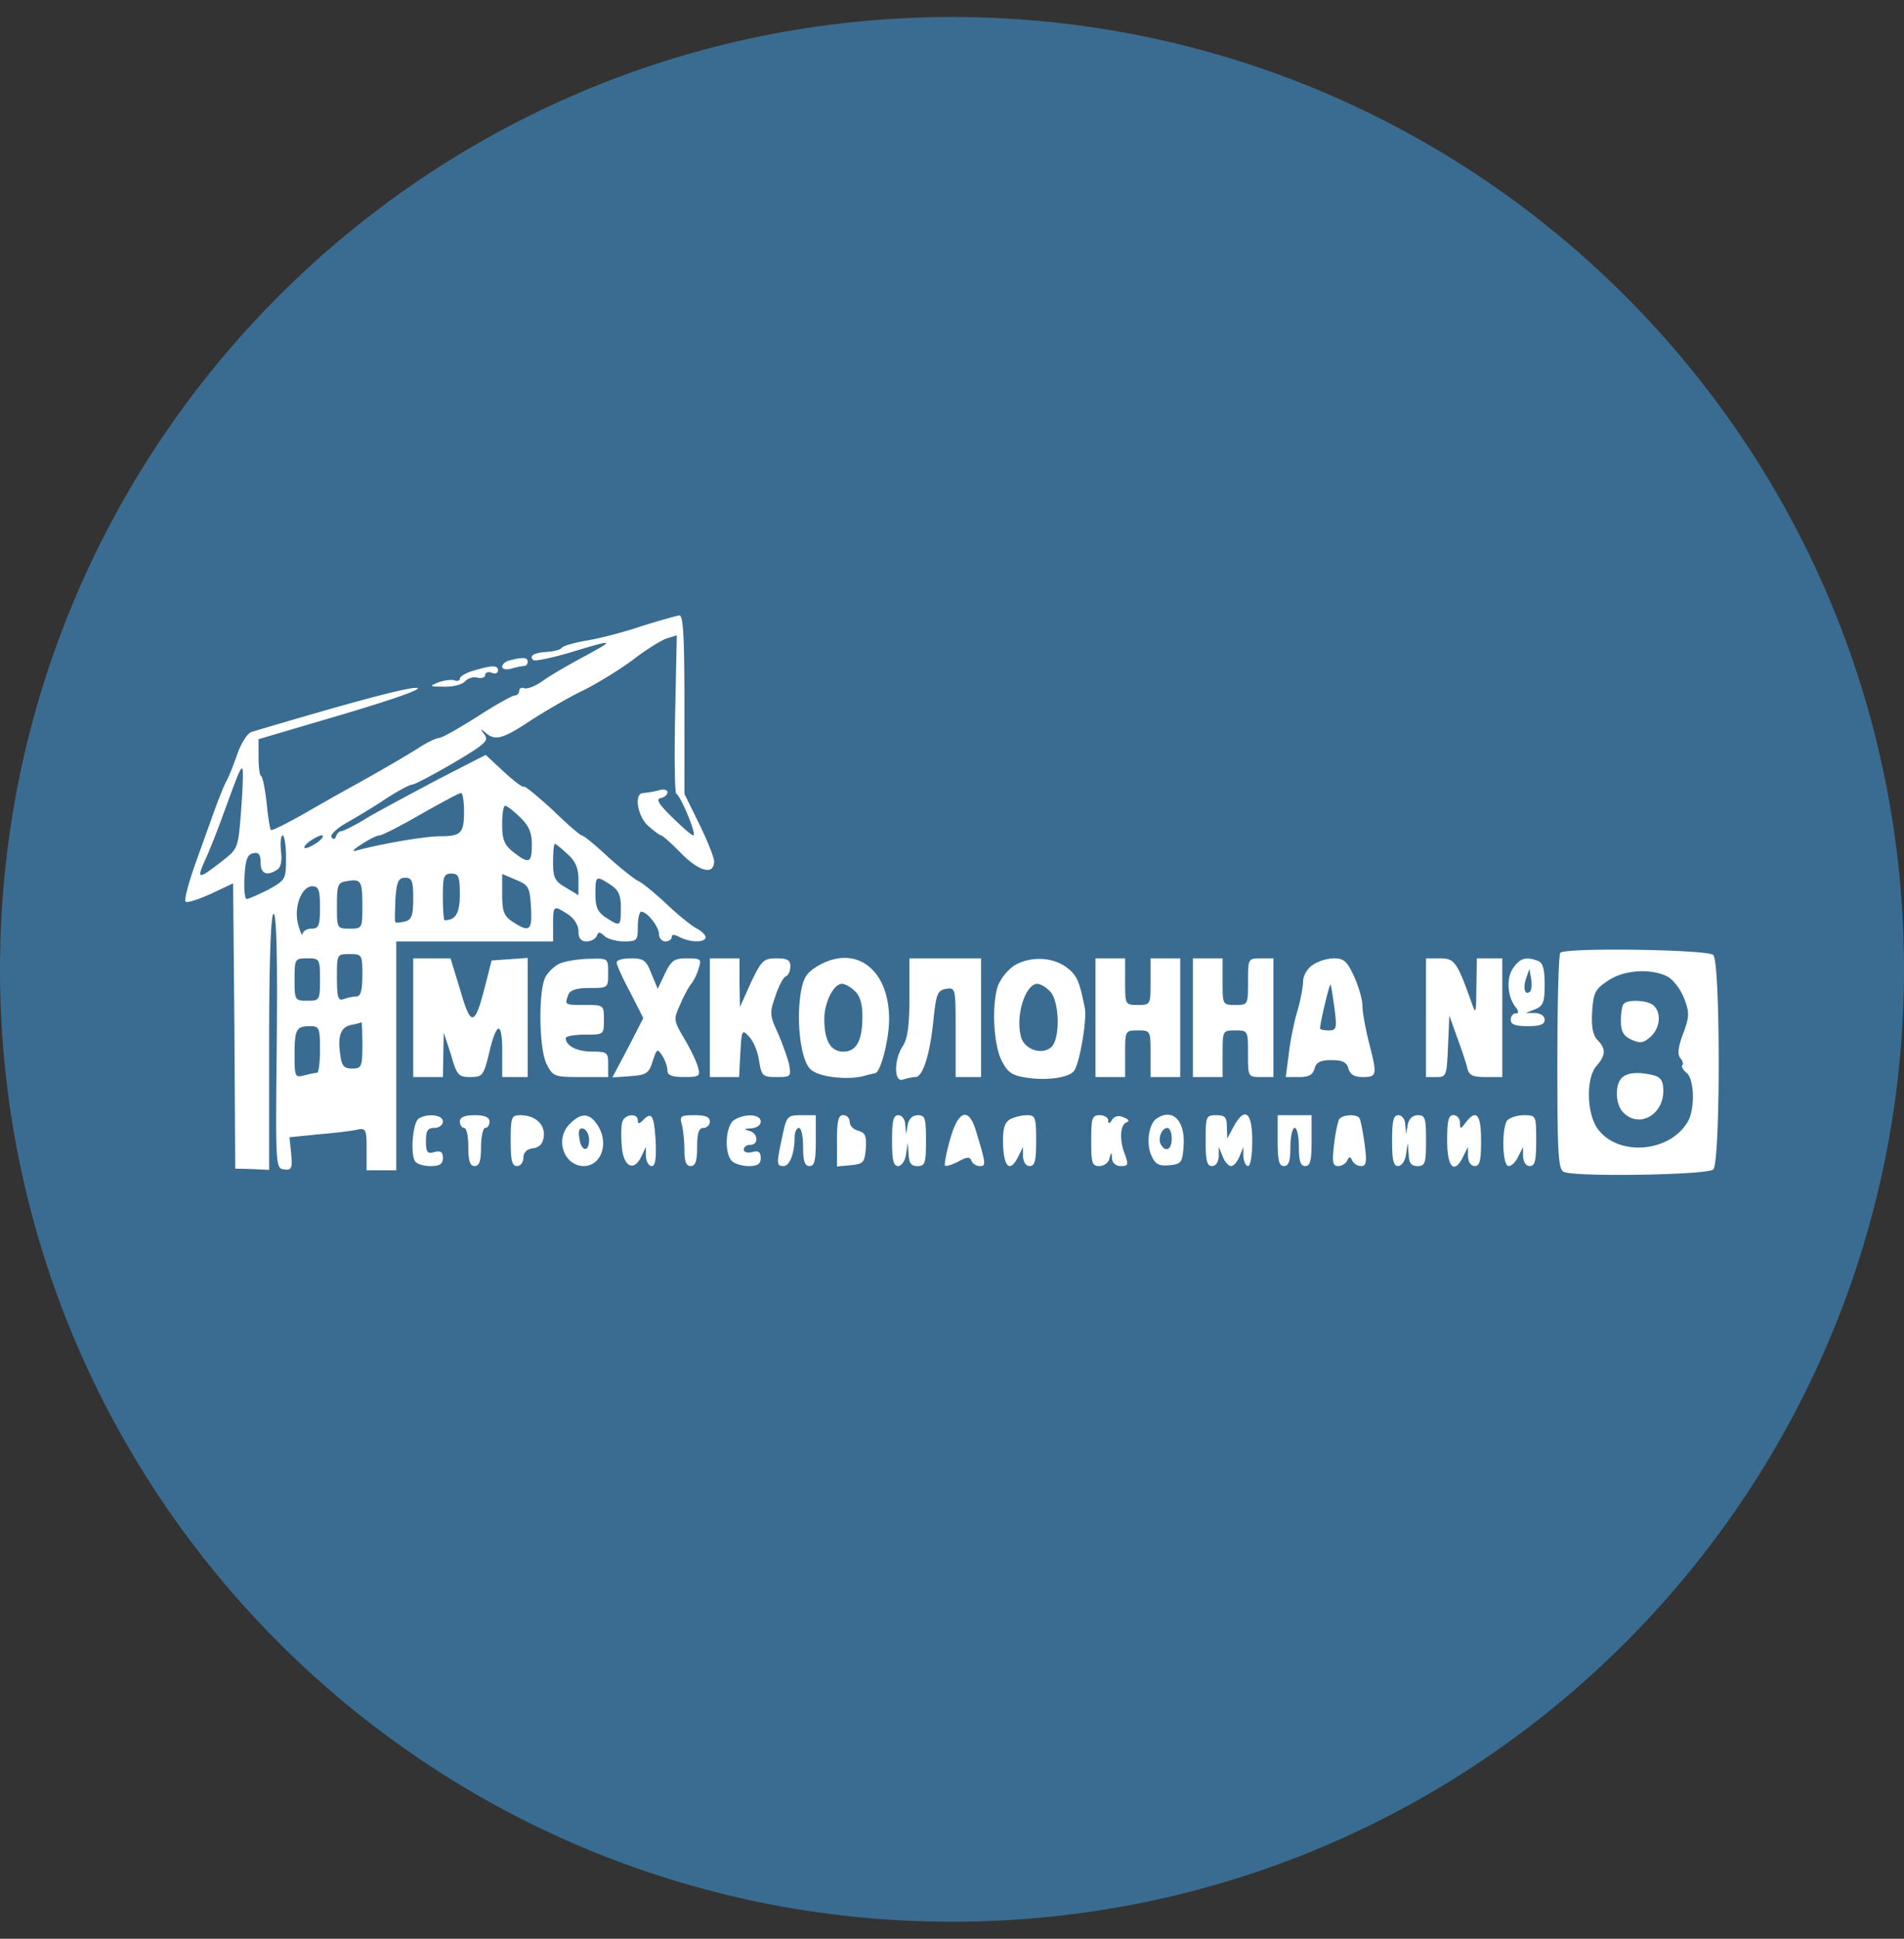
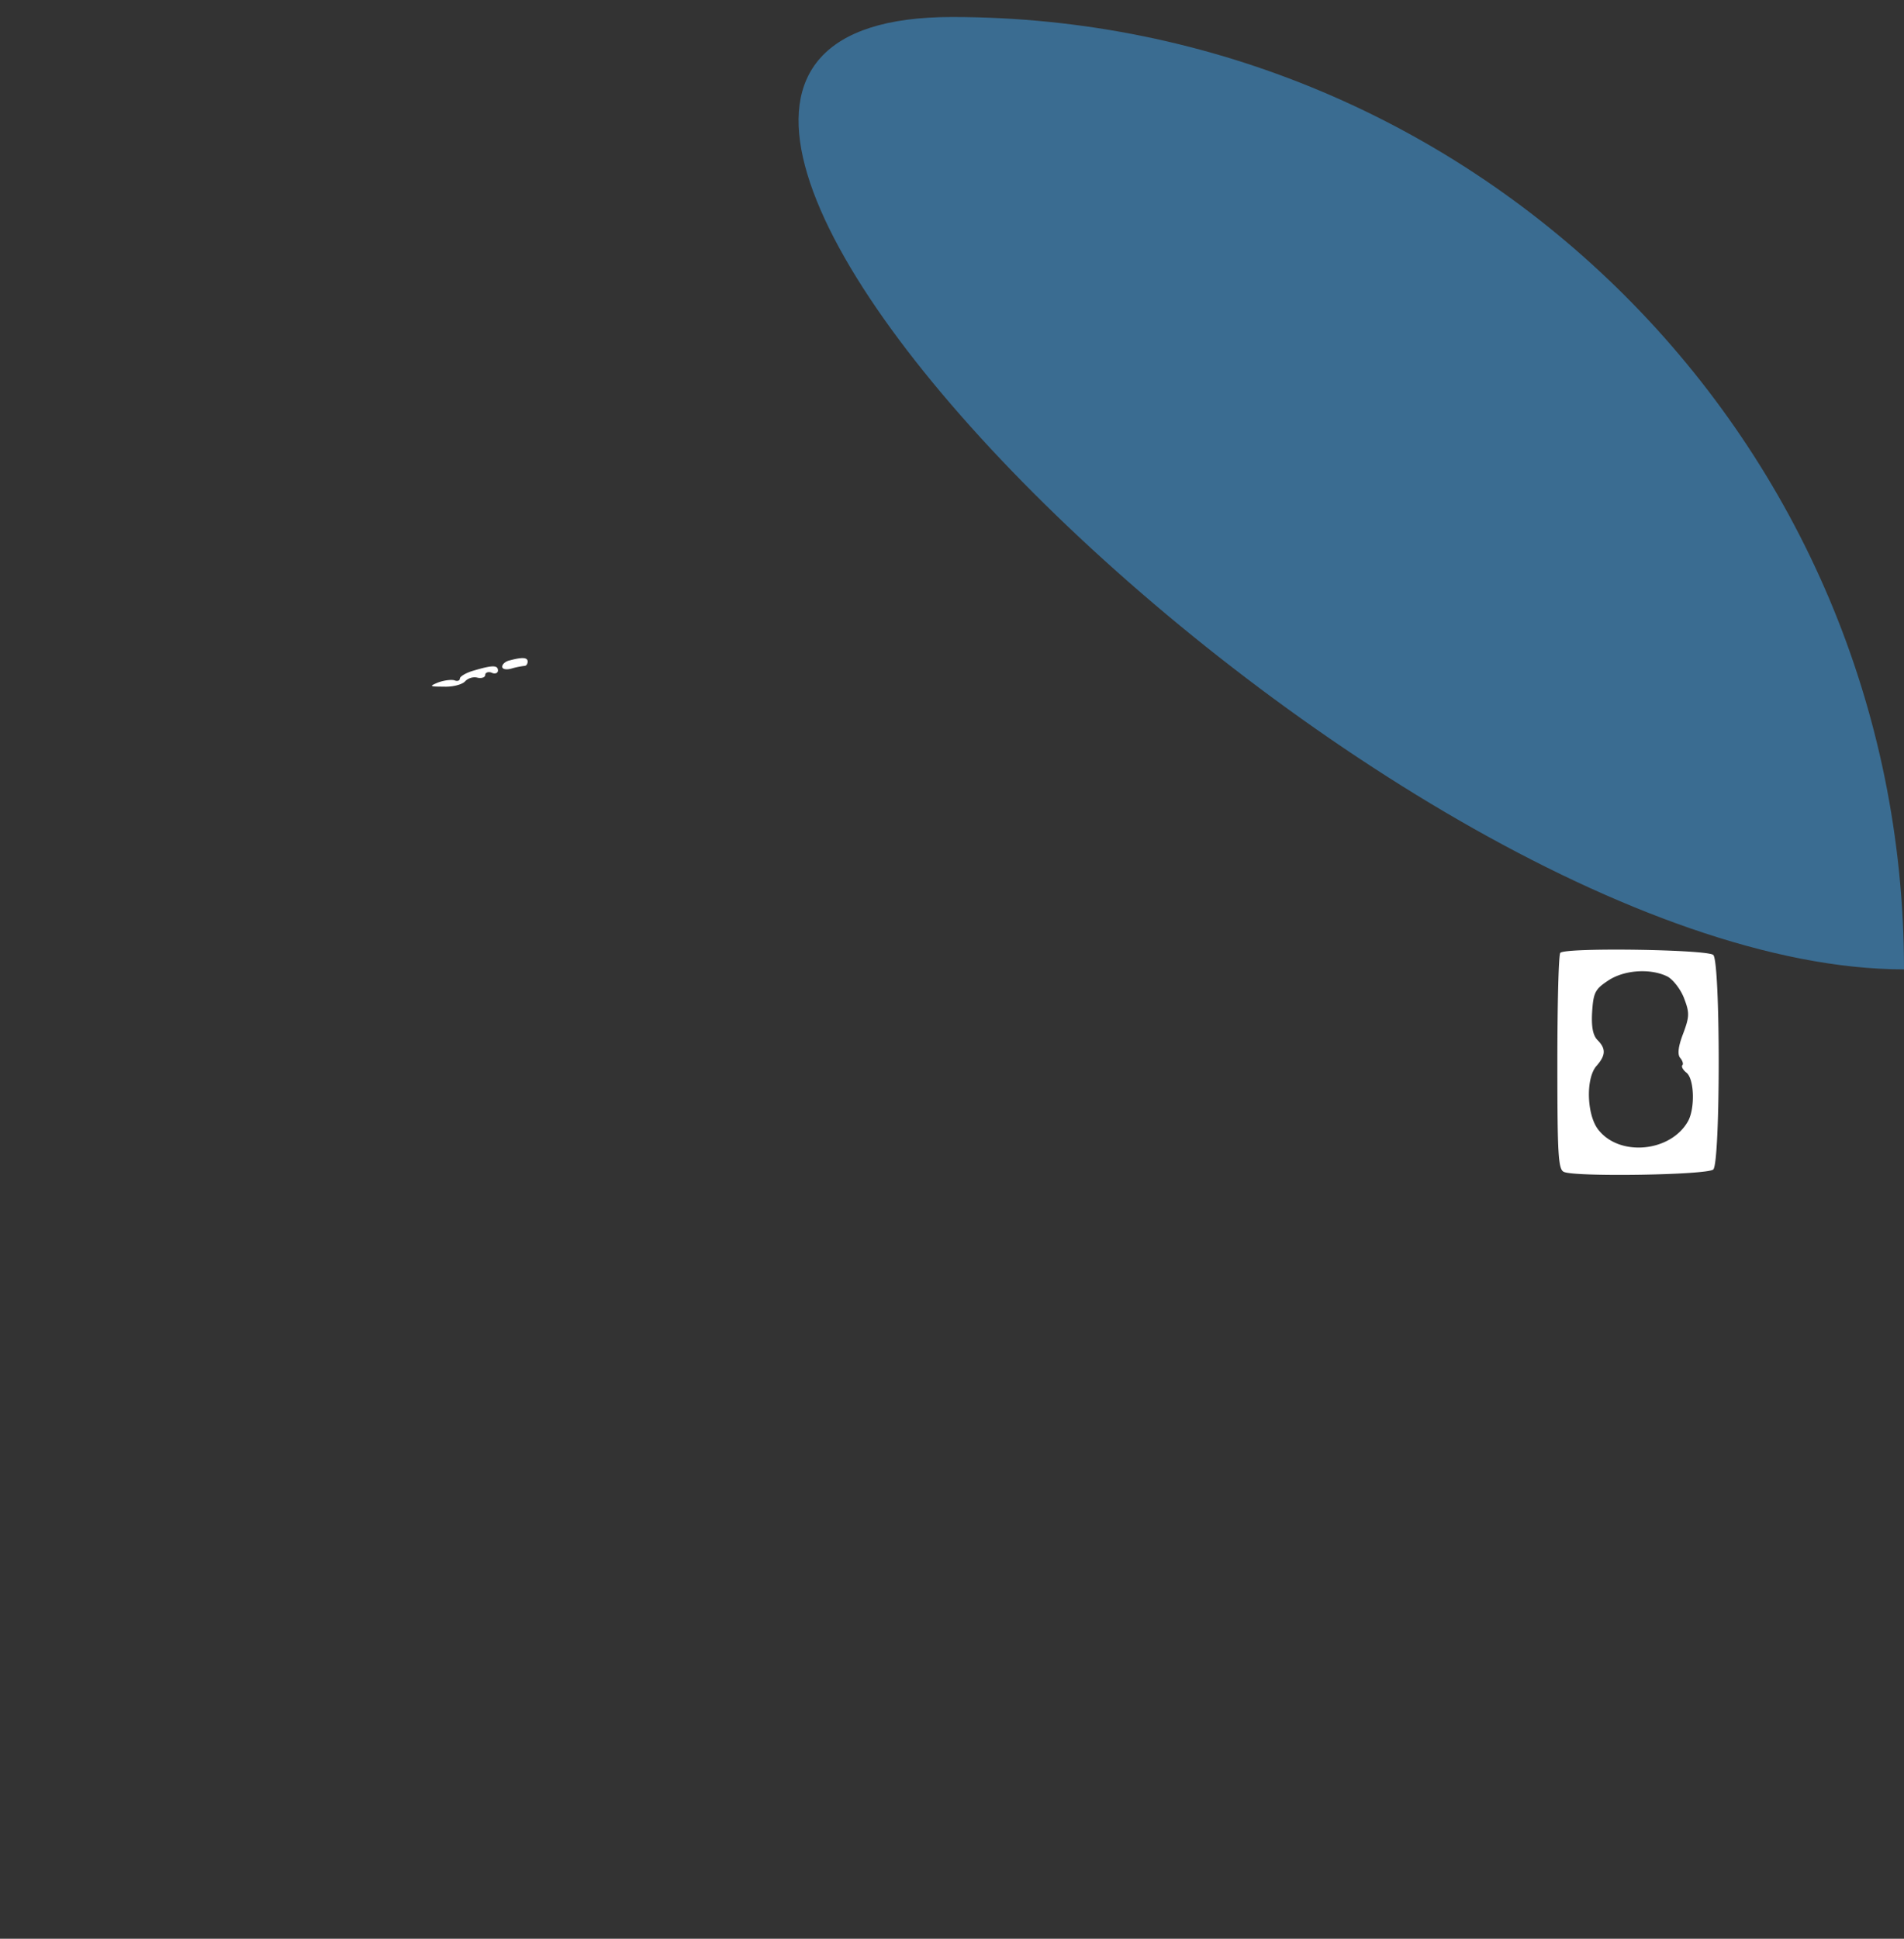
<svg xmlns="http://www.w3.org/2000/svg" width="56" height="57" fill="none" viewBox="0 0 56 57">
  <rect x="0" y="0" width="56" height="57" fill="#333333" stroke="none" />
  <g clip-path="url(#a)">
-     <path fill="#3a6c91" d="M56 28.5c0-15.464-12.536-28-28-28S0 13.036 0 28.5s12.536 28 28 28 28-12.536 28-28" />
-     <path fill="#fff" d="M18.884 18.405c-.511.175-1.234.362-1.608.424s-.71.162-.748.212c-.037.062-.236.112-.436.125-.386.024-.536.112-.411.236.037.05.486-.05.984-.187 1.434-.436 1.459-.423.536.075-.486.262-1.047.586-1.246.735-.212.15-.449.237-.524.212-.087-.037-.161 0-.161.075a.14.14 0 0 1-.138.137c-.062 0-.56.274-1.096.623-.536.337-1.035.624-1.122.624-.075 0-.374.137-.648.324-.511.311-.997.598-1.92 1.109-.274.15-.91.51-1.408.797-.51.287-.947.512-.972.474-.025-.025-.087-.386-.125-.81-.05-.424-.124-.773-.162-.773-.037 0-.075-.249-.075-.548v-.536l2.493-.735c1.47-.437 2.356-.748 2.169-.773-.262-.025-1.77.374-4.873 1.296-.113.037-.3.324-.412.648s-.261.698-.336.823c-.063.124-.225.523-.35.872-.124.35-.386 1.072-.572 1.595-.187.536-.312 1.01-.262 1.047.037.05.374-.062.735-.224l.66-.311.038 4.187.025 4.2.499.013.498.025v-3.727c0-2.43.05-3.751.125-3.801.087-.062.124 1.11.1 3.702-.038 3.714-.038 3.776.211 3.813.225.025.25-.025.212-.46l-.05-.487.86-.087c.461-.038.972-.1 1.134-.137.25-.05.275-.013.275.573v.623h.872v-6.73h4.612v-.499c0-.56.012-.573.436-.299.187.125.311.324.311.499 0 .212.075.299.237.299.137 0 .262-.075.3-.162.05-.125.087-.125.224 0 .087.087.349.162.573.162.386 0 .411-.025.411-.436 0-.237.05-.437.1-.437.174 0 .523.437.523.661 0 .112.088.212.187.212.1 0 .187-.062.187-.125 0-.087.075-.087.237 0 .312.162.76.162.76 0 0-.062-.124-.187-.274-.261-.162-.088-.56-.412-.885-.723-.336-.312-.698-.611-.81-.66s-.523-.375-.897-.711c-.374-.35-.723-.636-.773-.636s-.436-.336-.86-.748c-.436-.398-.81-.71-.847-.685-.025.037-.287-.162-.586-.436l-.536-.499-1.408.723c-.773.411-1.708.91-2.07 1.122-.36.224-.71.398-.772.398-.05 0-.125.063-.15.15-.037.1-.087.1-.137.025-.037-.075.162-.262.449-.424s.81-.473 1.159-.71c.349-.225.698-.412.773-.412.062 0 .61-.286 1.209-.635.947-.561 1.047-.66.91-.835-.125-.175-.125-.187.024-.062.287.261.511.199 1.371-.374.45-.287 1.134-.686 1.533-.873.4-.2 1.047-.598 1.434-.885.386-.299.847-.585 1.01-.635l.286-.088-.05 2.319c-.025 1.27-.013 2.33.037 2.343.125.05.611 1.221.499 1.221-.05 0-.324-.237-.623-.536-.4-.386-.486-.536-.337-.56.112-.026.2-.1.2-.175s-.125-.1-.274-.05a3 3 0 0 1-.437.075c-.286 0-.174.685.15.972.174.15.336.274.374.274s.311.237.598.536c.536.536.96.636.96.224 0-.112-.2-.61-.437-1.096l-.436-.885v-2.63c0-2.032-.037-2.63-.15-2.617-.087.012-.585.15-1.096.311m-11.79 5.397c-.088 1.122-.088 1.146-.536 1.495-.736.574-.786.574-.524-.012.137-.3.362-.872.511-1.284.486-1.333.536-1.446.586-1.396.025.038.012.574-.038 1.197m6.555.062c0 .636-.087.723-.723.723-.41 0-1.745.224-2.455.424-.137.037-.062-.05.162-.187.224-.15.461-.262.524-.262.074 0 .623-.274 1.221-.623.598-.337 1.122-.623 1.184-.623.05 0 .087.249.087.548m1.645.162c.262.25.35.449.35.81 0 .549-.088.574-.549.212-.262-.212-.324-.361-.324-.81 0-.3.037-.548.087-.548s.25.15.436.336m-6.88 1.197c0 .635-.012.648-.523.934-.299.15-.586.275-.636.275s-.087-.3-.062-.648c.025-.511.087-.674.262-.698.15-.038.212.037.212.274 0 .324.174.411.486.212q.168-.113.112-.561c-.025-.25 0-.449.05-.449s.1.3.1.66m.948-.474c-.137.1-.312.187-.374.187-.075 0-.025-.087.1-.187.137-.1.311-.187.374-.187.074 0 .024.087-.1.187m7.328.361c.237.212.324.412.324.748v.462l-.373-.225c-.325-.187-.374-.287-.374-.748 0-.299.024-.536.05-.536.037 0 .199.137.373.3m-3.165 1.185c0 .56-.125.76-.45.76-.024 0-.049-.312-.049-.686 0-.598.025-.685.25-.685.211 0 .249.087.249.61m2.093.373c.038.698-.037.76-.536.437-.261-.175-.311-.3-.311-.81v-.599l.411.175c.362.15.4.212.436.797m-4.96-.037c0 .66 0 .673-.374.673s-.374-.012-.374-.673c0-.61.025-.686.287-.723.424-.075.461-.012.461.723m1.496-.212c0 .499-.05.623-.237.673-.137.038-.262.038-.287.025-.025-.025-.012-.324 0-.673.038-.523.087-.636.287-.636s.237.088.237.611m5.795-.411c.25.162.312.312.312.685 0 .549-.013.561-.436.287-.25-.162-.312-.312-.312-.686 0-.548.012-.56.436-.286m-8.537.673c0 .536-.038.623-.25.623-.137 0-.249.075-.261.15 0 .087-.063-.025-.125-.25-.15-.51.087-1.146.411-1.146.187 0 .225.112.225.623m1.246 1.994c0 .449-.05.623-.175.623-.1 0-.261.038-.373.075-.162.062-.2-.037-.2-.623 0-.698 0-.698.374-.698.362 0 .374.012.374.623m-1.246.125c0 .61-.013.623-.374.623-.362 0-.374-.013-.374-.623 0-.611.012-.623.374-.623.361 0 .374.012.374.623m1.246 1.931c0 .636-.025.686-.3.686-.236 0-.31-.075-.348-.399-.087-.56.012-.822.324-.885a2 2 0 0 0 .3-.075c.012 0 .024.3.024.674m-1.246.125c0 .374-.038.686-.088.686-.062 0-.224.037-.373.074-.275.075-.287.038-.287-.598 0-.76.05-.847.461-.847.262 0 .287.05.287.685" />
+     <path fill="#3a6c91" d="M56 28.5c0-15.464-12.536-28-28-28s12.536 28 28 28 28-12.536 28-28" />
    <path fill="#fff" d="M14.995 19.415c-.124.025-.224.112-.224.187s.125.1.287.05a2.4 2.4 0 0 1 .373-.075c.05 0 .088-.062.088-.125 0-.124-.15-.137-.524-.037M13.936 19.715c-.225.062-.411.174-.411.236 0 .063-.075.087-.162.05-.088-.025-.3 0-.474.063-.274.112-.262.124.162.124.262.013.536-.062.623-.15.087-.1.25-.149.374-.112.125.025.224-.012.224-.087 0-.062.088-.1.187-.062.1.05.187.012.187-.062 0-.163-.162-.163-.71 0M45.892 28.014c-.05.038-.087 1.496-.087 3.228 0 2.742.025 3.154.2 3.216.386.15 4.224.087 4.386-.075.212-.212.212-6.094 0-6.306-.162-.162-4.35-.225-4.499-.063m3.153.698c.162.088.387.374.486.636.162.424.162.536-.024 1.035-.15.386-.175.623-.088.722.063.075.1.175.063.212s.012.137.124.225c.224.186.25 1.022.05 1.408-.511.935-2.056 1.072-2.667.237-.324-.449-.35-1.508-.025-1.857.262-.3.274-.499.025-.748-.137-.137-.187-.387-.162-.823.037-.573.087-.673.461-.922.474-.324 1.259-.374 1.757-.125" />
-     <path fill="#fff" d="M47.762 29.51c-.05.037-.088.261-.088.498 0 .324.075.449.312.56.262.113.349.1.56-.086.275-.25.325-.686.1-.91-.162-.162-.747-.2-.884-.062M47.7 31.692c-.213.212-.188.797.05 1.022.448.46 1.17.075 1.17-.636 0-.287-.062-.399-.273-.461-.45-.112-.786-.087-.948.075M12.154 29.921v1.745h.872l.013-.66.012-.649.212.649c.174.61.224.66.573.66.35 0 .387-.05.536-.648.225-.985.399-1.035.399-.125v.773h.748v-3.502l-.524.037-.536.038-.2.785c-.298 1.159-.41 1.171-.722.087l-.287-.935h-1.096zM16.503 28.313c-.174.063-.386.262-.473.437-.2.46-.175 2.106.05 2.542.187.362.236.374.997.374h.81v-.374c0-.349-.025-.374-.474-.374s-.773-.174-.773-.399c0-.05.25-.1.561-.1.561 0 .561 0 .561-.436s0-.436-.56-.436c-.599 0-.599 0-.487-.299.05-.137.237-.2.623-.2.549 0 .549 0 .549-.435 0-.437 0-.437-.524-.424-.299 0-.685.062-.86.124M18.136 28.3c0 .063.175.461.399.873l.386.76-.448.872-.462.873.524-.038c.474-.037.548-.074.66-.436.125-.374.138-.386.287-.162.087.137.15.337.15.436 0 .137.137.187.486.187.448 0 .486-.025.411-.286-.037-.15-.212-.524-.399-.835-.324-.549-.324-.574-.124-1.01.1-.25.261-.536.336-.623.075-.1.175-.3.212-.461.087-.25.05-.274-.349-.274-.374 0-.461.062-.648.448l-.212.449-.187-.449c-.15-.386-.224-.448-.598-.448-.237 0-.424.05-.424.124M20.878 29.921v1.745h.86l.037-.71c.038-.673.05-.698.25-.486.124.124.261.436.299.71.074.461.112.486.523.486s.424-.012.362-.374c-.05-.2-.2-.623-.337-.935-.237-.51-.237-.585-.062-1.084.1-.3.237-.548.311-.573.063-.025.125-.15.125-.287 0-.187-.087-.237-.411-.237-.374 0-.437.063-.748.71l-.324.724-.013-.723v-.71h-.872zM24.031 28.414c-.324.2-.411.349-.486.822-.125.848.013 1.932.287 2.194.224.237 1.097.336 1.595.2a3 3 0 0 1 .312-.076c.162-.024.411-.984.411-1.595 0-1.483-1.01-2.218-2.119-1.545m1.11.723c.15.137.224.373.224.747 0 .71-.175 1.035-.561 1.035-.374 0-.56-.324-.56-.96 0-.486.273-1.034.523-1.034.074 0 .249.087.373.212M26.748 29.31c0 .823-.05 1.209-.187 1.433-.274.4-.274 1.097 0 .997.113-.037.274-.074.362-.074.224 0 .436-.686.536-1.72.075-.736.124-.835.374-.873.274-.037.274-.025.274 1.271v1.322h.748v-3.49h-2.107zM29.827 28.389a1.44 1.44 0 0 0-.474.586c-.187.548-.137 1.707.1 2.193.174.35.299.449.71.511.586.1 1.26.013 1.421-.187.162-.187.387-1.495.324-1.844-.162-.823-.237-.985-.56-1.222-.424-.299-1.06-.311-1.521-.037m1.047.748c.286.261.324 1.42.037 1.657s-.798.05-.885-.324c-.162-.623.137-1.545.486-1.545.075 0 .237.087.362.212M32.22 29.921v1.745h.872v-.686c0-.672 0-.685.374-.685s.374.012.374.685v.686h.872v-3.49h-.872v.686c0 .673 0 .685-.374.685s-.374-.012-.374-.685v-.686h-.872zM35.086 29.921v1.745h.873v-.686c0-.672 0-.685.374-.685.373 0 .373.012.373.685 0 .674 0 .686.374.686h.374v-3.49h-.374c-.373 0-.373.013-.373.686s0 .685-.374.685-.374-.012-.374-.685v-.686h-.873zM38.601 28.376c-.15.1-.274.311-.274.473 0 .15-.075.561-.175.898s-.212.91-.249 1.259l-.087.66h.399c.274 0 .398-.062.448-.25.05-.186.175-.248.499-.248s.449.062.498.249c.05.174.175.249.424.249.424 0 .424-.062.175-1.034-.1-.4-.187-.873-.187-1.06s-.113-.573-.25-.872c-.199-.436-.299-.524-.585-.524-.2 0-.486.088-.636.2m.648 1.258c.075.611.062.661-.174.661-.138 0-.25-.025-.25-.062 0-.15.274-1.321.312-1.284.012.025.062.336.112.685M41.941 29.921v1.745h.312c.286 0 .299-.037.336-.91l.038-.897.224.623c.125.337.262.748.3.897.049.237.149.287.547.287h.487v-3.49h-.748l-.013.835c-.012.835-.012.835-.162.412-.411-1.147-.486-1.247-.91-1.247h-.41zM44.496 28.475c-.2.299-.162.847.1 1.159.075.112.075.162-.025.162-.075 0-.137.087-.137.187 0 .137.137.187.498.187.362 0 .499-.05.499-.187 0-.112-.112-.187-.274-.2h-.287l.287-.112c.237-.1.274-.212.274-.735 0-.436-.05-.636-.2-.685-.349-.138-.535-.075-.735.224m.511.673c-.15.137-.224-.087-.124-.374l.1-.287.05.287c.024.162.012.324-.026.374M12.316 32.887c-.175.112-.25 1.022-.113 1.247.05.087.25.15.462.15.274 0 .361-.063.361-.238 0-.174-.062-.224-.25-.174-.211.062-.248 0-.248-.324 0-.3.05-.387.249-.387.137 0 .25-.087.25-.187 0-.199-.45-.249-.711-.087M13.525 32.975c0 .1.062.186.124.186.075 0 .125.25.125.561 0 .412.05.561.187.561s.187-.15.187-.56c0-.312.062-.562.124-.562.075 0 .125-.087.125-.187 0-.124-.137-.186-.436-.186-.3 0-.436.062-.436.187M15.02 33.535c0 .586.038.748.187.748.1 0 .187-.112.187-.237 0-.162.1-.261.287-.286s.286-.137.311-.337c.05-.361-.249-.635-.685-.635-.262 0-.287.05-.287.747M16.753 33.05c-.437.436-.175 1.22.41 1.233.537 0 .761-.698.4-1.221-.237-.35-.474-.35-.81-.013m.573.46c0 .387-.237.35-.287-.05-.037-.224 0-.311.125-.274.087.038.162.175.162.325M18.31 32.962c-.037.087-.05.411-.024.71.037.624.349.798.573.337l.137-.287v.274c.013.163.087.287.175.287.1 0 .137-.212.112-.748-.05-.76-.113-.86-.374-.598-.112.112-.15.112-.15 0 0-.212-.361-.187-.448.025M20.055 33.062c.038.162.075.498.075.748 0 .336.05.473.187.473s.187-.15.187-.56c0-.412.05-.562.187-.562.1 0 .187-.087.187-.187 0-.137-.137-.186-.449-.186-.411 0-.448.025-.374.274M21.6 32.925c-.26.15-.31.972-.074 1.209.087.087.312.15.499.15.261 0 .349-.063.349-.238 0-.174-.063-.224-.25-.174-.137.037-.249 0-.249-.075s.087-.137.187-.137c.262 0 .237-.349-.025-.411-.174-.05-.15-.063.062-.075.15-.013.275-.087.275-.2 0-.211-.45-.249-.773-.05M23.01 33.41c-.175.81-.175.873.037.873.174 0 .324-.361.324-.847 0-.15.062-.275.124-.275.075 0 .125.25.125.561 0 .412.05.561.187.561.15 0 .187-.162.187-.748v-.747h-.424c-.411 0-.436.025-.56.623M24.617 33.547v.748l.411-.038c.362-.037.4-.074.437-.485.024-.374-.013-.462-.212-.524-.15-.037-.262-.15-.262-.262s-.087-.2-.187-.2c-.15 0-.187.163-.187.761M26.237 33.535c0 .561.038.748.175.748.1 0 .212-.15.237-.349l.05-.336.024.336c.013.262.075.35.262.35.224 0 .25-.088.25-.749 0-.66-.026-.747-.238-.747-.149 0-.261.1-.299.274l-.05.286-.024-.286c0-.15-.1-.274-.2-.274-.15 0-.187.162-.187.747M27.945 33.498c-.112.386-.175.735-.15.773.038.025.212-.025.399-.125.25-.137.337-.137.374-.025a.28.28 0 0 0 .25.162c.186 0 .186-.05-.113-1.034-.212-.71-.523-.611-.76.249M29.702 32.912c-.162.1-.212.287-.2.748.026.673.213.823.45.337l.136-.275v.274c.013.175.088.287.2.287.15 0 .187-.162.187-.748 0-.698-.025-.747-.274-.747-.162 0-.387.062-.499.124M32.095 33.535c0 .661.025.748.237.748.137 0 .274-.1.299-.224.05-.2.062-.2.075 0 .012.137.112.224.261.224.212 0 .225-.037.125-.324-.174-.436-.15-.885.038-.96.1-.037.074-.087-.088-.15-.137-.061-.261-.036-.336.076-.075.124-.112.124-.112.012 0-.075-.113-.15-.25-.15-.224 0-.249.088-.249.748M34.015 32.889c-.225.15-.312.735-.15 1.084.112.262.224.312.523.287.362-.038.387-.075.424-.573.05-.736-.324-1.122-.797-.798m.448.586c0 .324-.174.411-.312.187-.112-.175.013-.499.188-.499.062 0 .124.137.124.312M35.46 33.535c0 .586.038.748.187.748.112 0 .187-.112.2-.287v-.274l.112.274c.062.163.174.287.249.287s.187-.124.25-.287l.111-.274v.274c.013.163.075.287.137.287.075 0 .125-.336.125-.748 0-.847-.224-1.01-.548-.41l-.187.348-.013-.349c0-.274-.05-.336-.311-.336-.3 0-.312.037-.312.747M37.579 33.535c0 .586.037.748.187.748.137 0 .187-.15.187-.56 0-.312.062-.562.124-.562.075 0 .125.25.125.561 0 .412.05.561.187.561.15 0 .187-.162.187-.748v-.747h-.997zM39.386 32.912c-.037.063-.112.4-.15.748-.062.511-.037.623.125.623.1 0 .225-.075.262-.162.062-.125.087-.125.15 0a.3.3 0 0 0 .261.162c.15 0 .175-.112.1-.66-.05-.35-.112-.686-.15-.748-.074-.125-.51-.112-.598.037M40.944 33.535c0 .561.037.748.175.748.1 0 .212-.15.236-.349l.05-.336.025.336c.013.262.075.35.262.35.224 0 .25-.088.25-.749 0-.66-.026-.747-.238-.747-.15 0-.261.1-.299.274l-.05.286-.024-.286c0-.15-.1-.274-.2-.274-.15 0-.187.162-.187.747M42.564 33.534c0 .798.212 1.01.474.461l.137-.274v.274c.013.175.087.287.2.287.149 0 .186-.162.186-.748 0-.773-.137-.934-.448-.536-.162.212-.162.212-.175 0 0-.112-.087-.212-.187-.212-.15 0-.187.162-.187.748M44.334 32.937c-.174.224-.15 1.346.037 1.346.088 0 .212-.124.287-.287l.137-.274v.274c.013.175.087.287.2.287.15 0 .187-.162.187-.748 0-.735 0-.747-.362-.747-.2 0-.411.074-.486.15" />
  </g>
  <defs>
    <clipPath id="a">
      <path fill="#fff" d="M0 .5h56v56H0z" />
    </clipPath>
  </defs>
</svg>